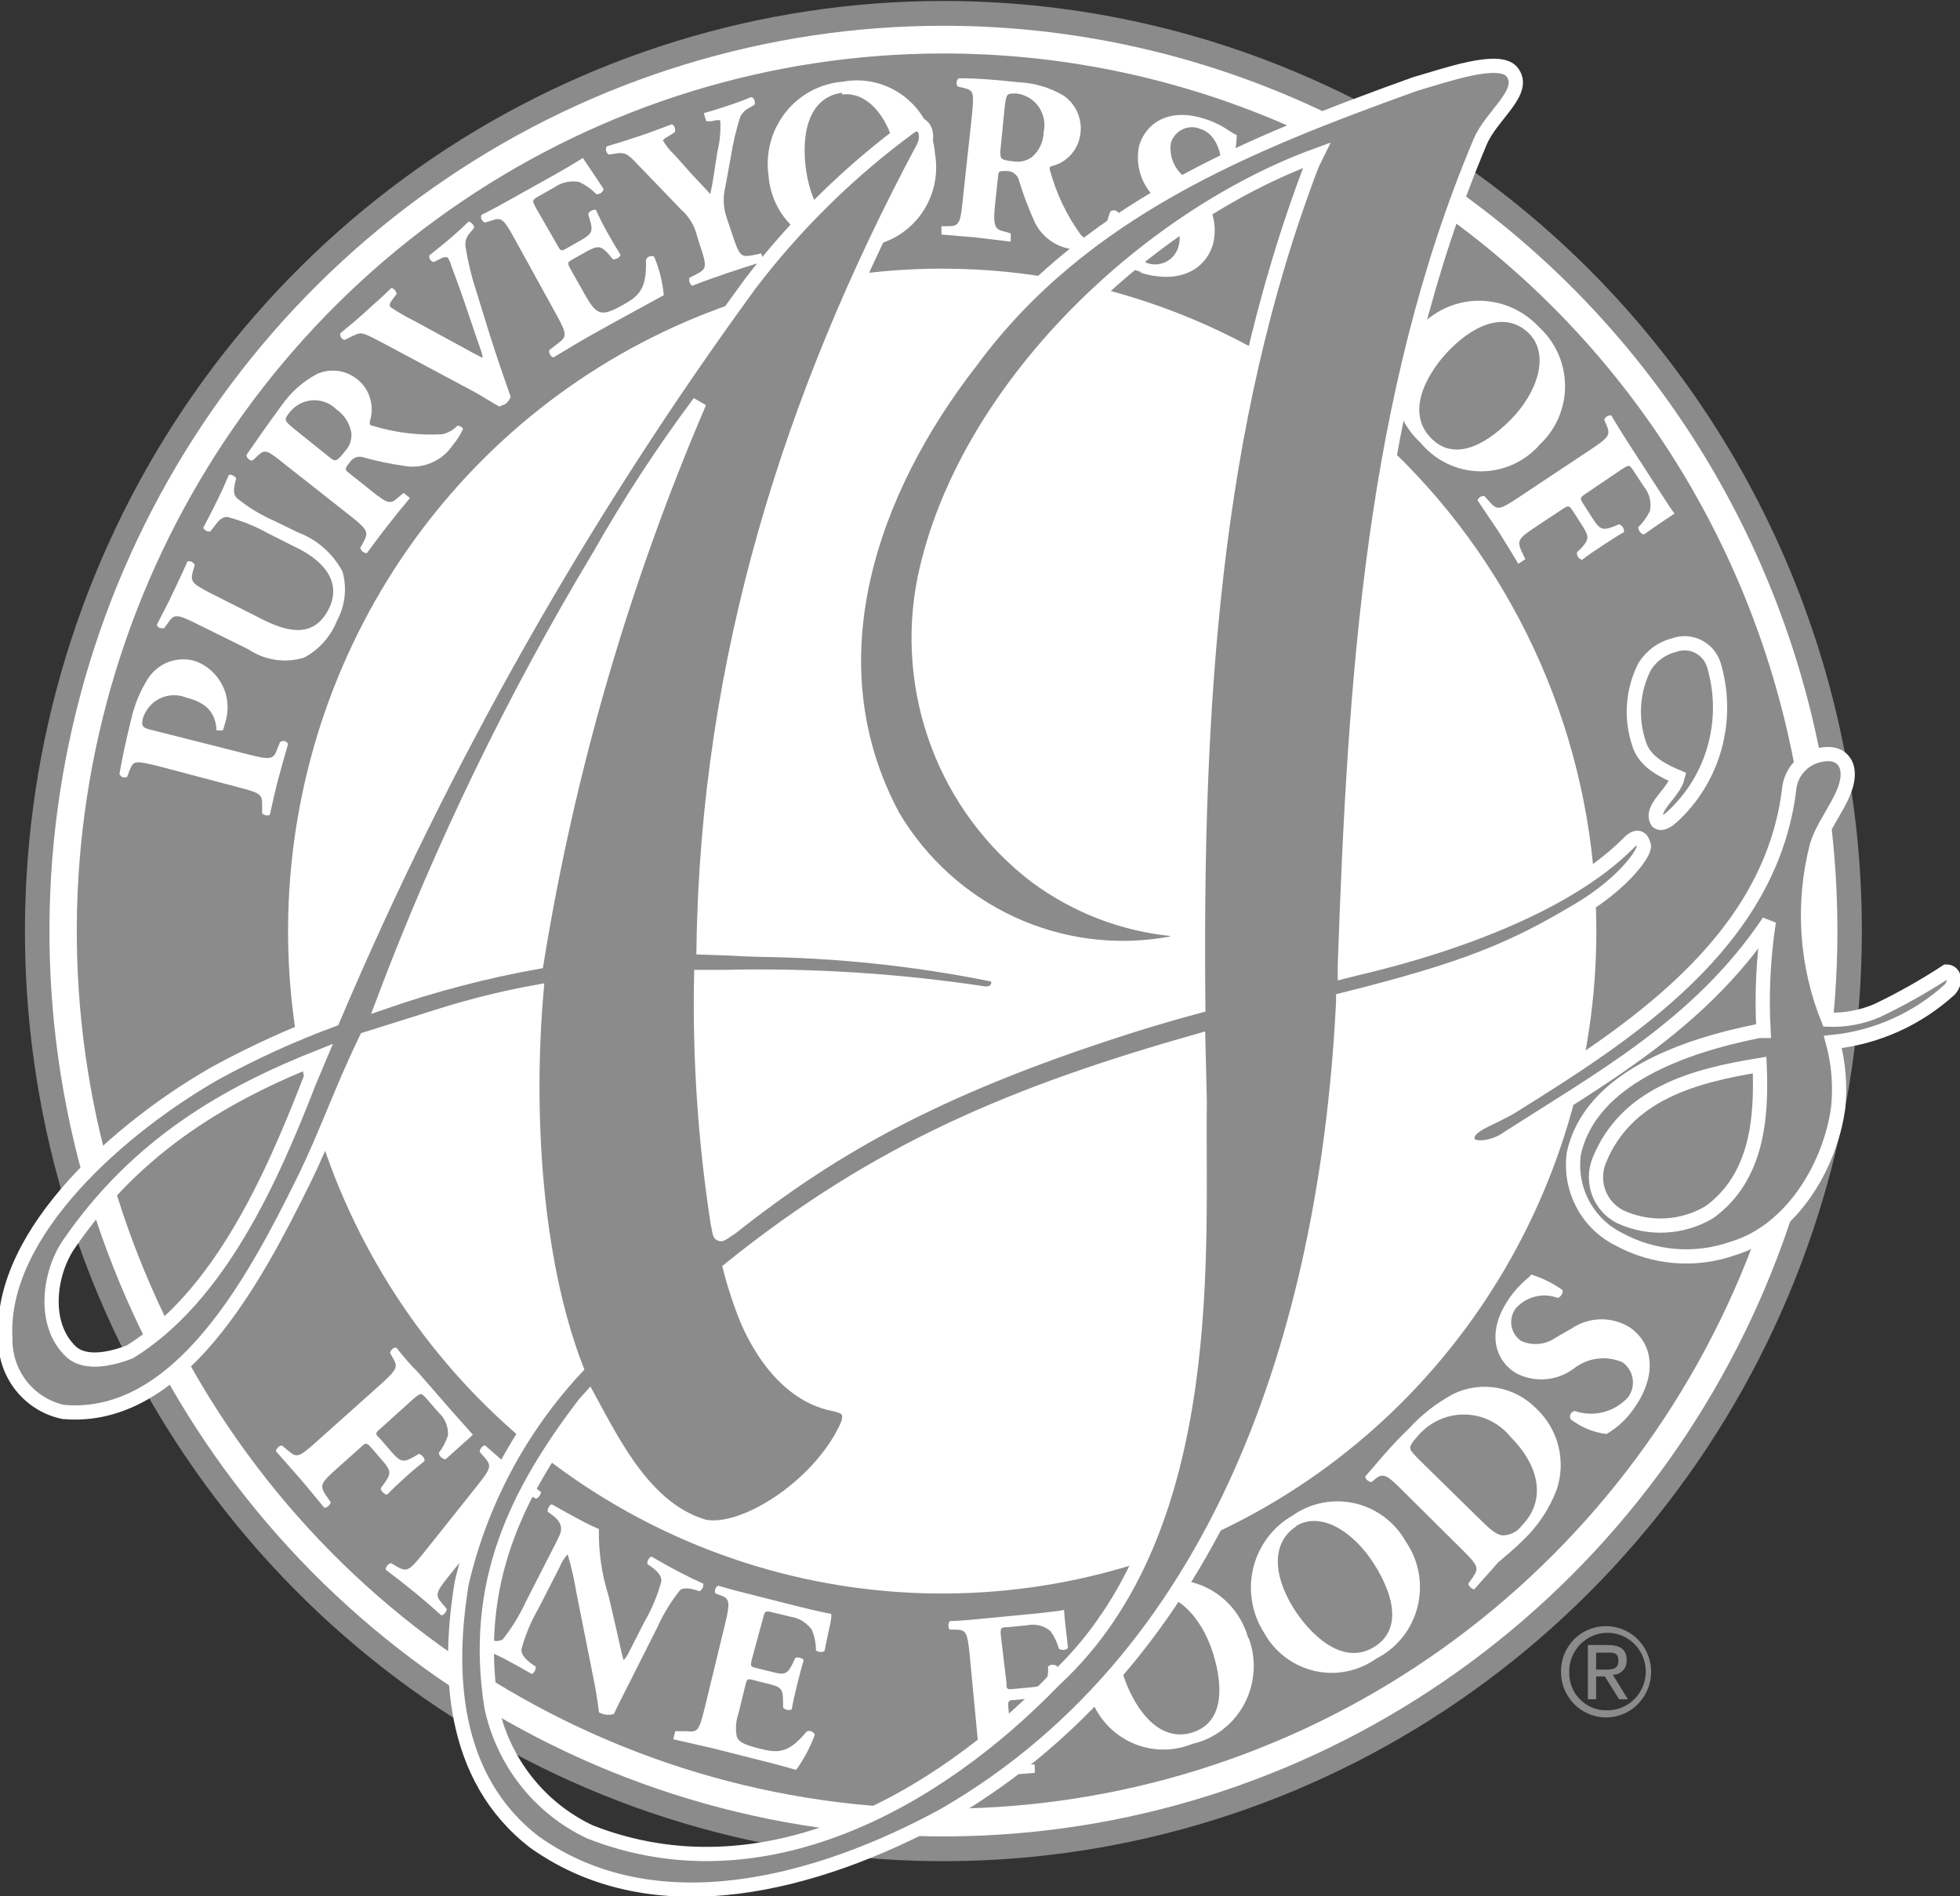
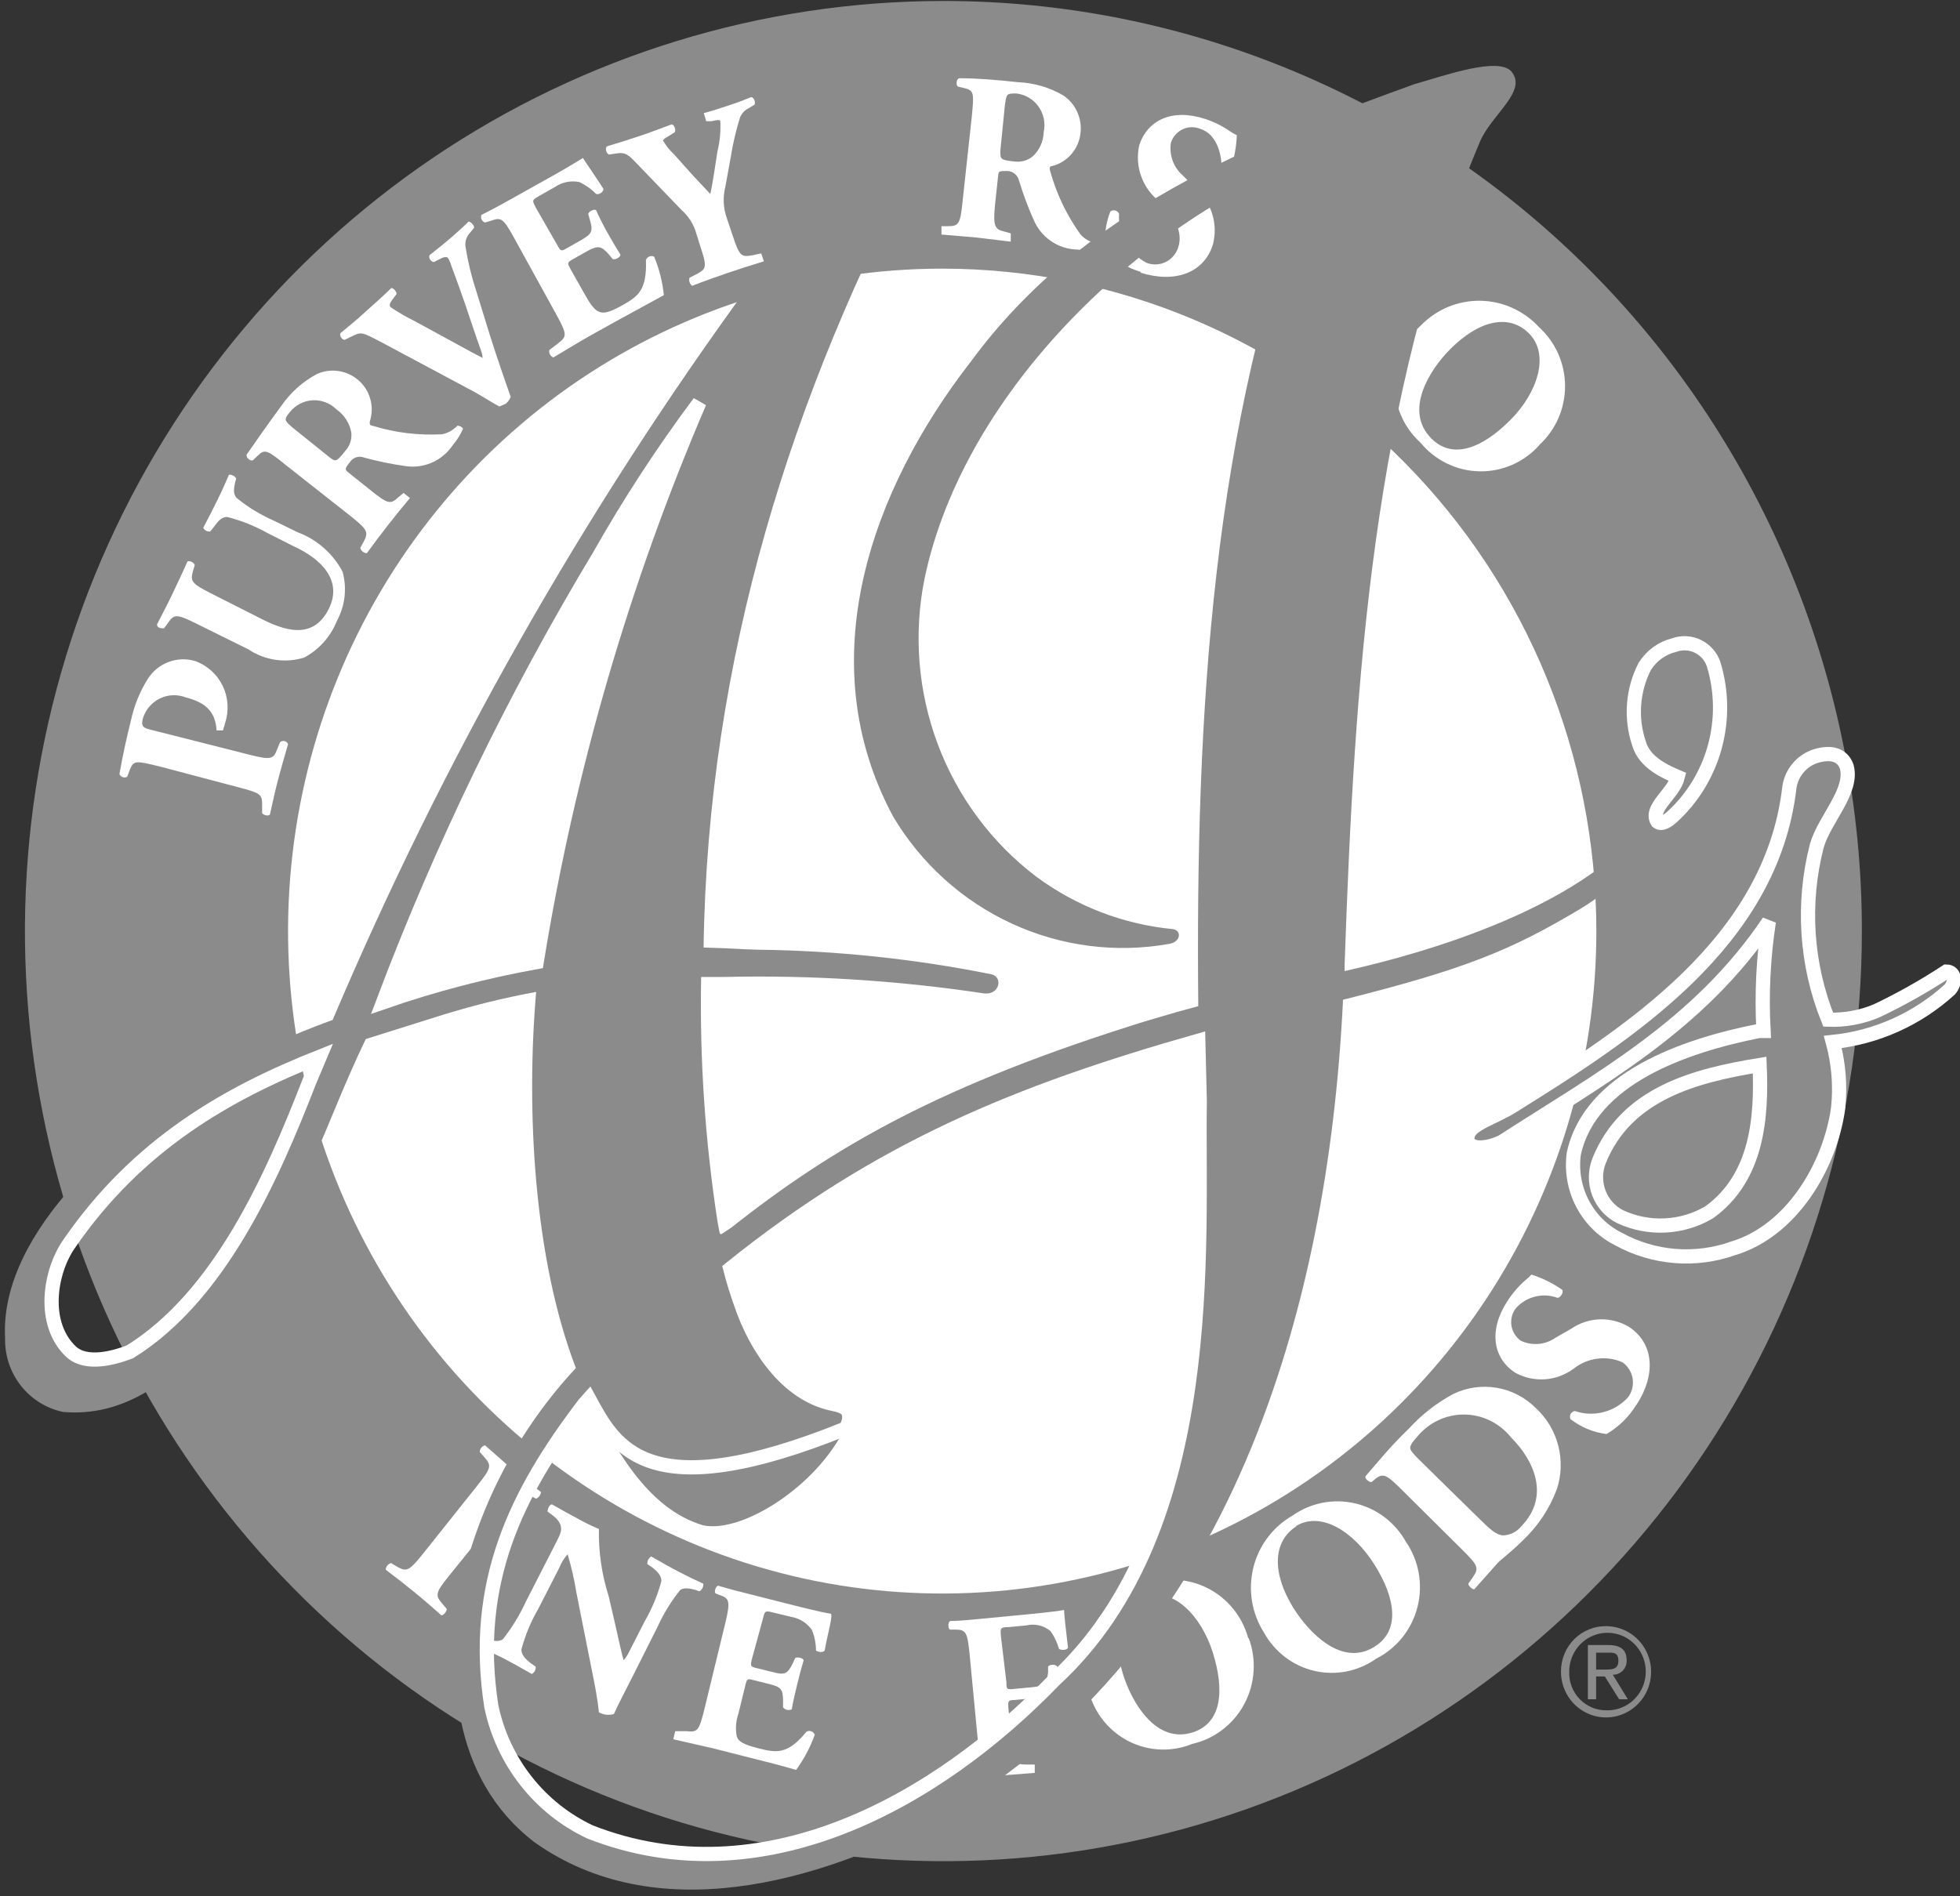
<svg xmlns="http://www.w3.org/2000/svg" width="62" height="60" viewBox="0 0 62 60" fill="none">
  <rect x="0" y="0" width="62" height="60" fill="#333333" stroke="none" />
  <g clip-path="url(#clip0_105_1360)">
    <path d="M50.811 51.453C51.093 51.455 51.368 51.541 51.602 51.701C51.835 51.861 52.017 52.087 52.123 52.352C52.23 52.616 52.256 52.906 52.2 53.186C52.144 53.466 52.006 53.723 51.806 53.923C51.605 54.124 51.351 54.26 51.074 54.315C50.797 54.369 50.511 54.339 50.251 54.228C49.991 54.117 49.769 53.931 49.614 53.693C49.459 53.454 49.376 53.175 49.378 52.889C49.377 52.699 49.413 52.511 49.485 52.335C49.557 52.159 49.663 52 49.796 51.866C49.93 51.732 50.088 51.627 50.263 51.556C50.437 51.485 50.623 51.45 50.811 51.453ZM50.811 54.116C51.052 54.123 51.29 54.058 51.494 53.928C51.698 53.798 51.859 53.609 51.957 53.386C52.054 53.163 52.084 52.915 52.041 52.675C51.999 52.434 51.887 52.212 51.719 52.037C51.551 51.861 51.336 51.74 51.1 51.69C50.864 51.639 50.619 51.661 50.395 51.753C50.172 51.844 49.98 52.002 49.846 52.204C49.711 52.406 49.639 52.645 49.639 52.889C49.632 53.049 49.658 53.208 49.714 53.357C49.77 53.506 49.856 53.642 49.966 53.757C50.075 53.871 50.207 53.962 50.352 54.024C50.497 54.086 50.654 54.117 50.811 54.116ZM50.229 52.051H50.872C51.271 52.051 51.455 52.206 51.455 52.532C51.458 52.592 51.449 52.651 51.428 52.708C51.408 52.764 51.376 52.815 51.335 52.858C51.294 52.901 51.245 52.934 51.19 52.957C51.136 52.98 51.077 52.991 51.018 52.99L51.493 53.766H51.217L50.765 53.044H50.489V53.766H50.229V52.051ZM50.489 52.827H50.757C50.987 52.827 51.194 52.827 51.194 52.548C51.194 52.268 51.01 52.291 50.834 52.291H50.489V52.827Z" fill="#8B8B8B" />
    <path d="M58.896 29.46C58.896 35.281 57.192 40.971 53.999 45.81C50.807 50.65 46.27 54.422 40.961 56.65C35.652 58.877 29.81 59.46 24.174 58.324C18.539 57.189 13.362 54.386 9.299 50.27C5.235 46.154 2.468 40.91 1.347 35.202C0.226 29.493 0.802 23.576 3.001 18.198C5.2 12.821 8.923 8.225 13.701 4.991C18.479 1.757 24.096 0.031 29.843 0.031C33.658 0.03 37.437 0.79 40.962 2.269C44.487 3.748 47.691 5.915 50.389 8.648C53.087 11.381 55.227 14.626 56.686 18.197C58.146 21.768 58.897 25.595 58.896 29.46Z" fill="#8B8B8B" />
-     <path d="M58.122 29.461C58.122 35.126 56.464 40.664 53.356 45.375C50.249 50.086 45.832 53.757 40.665 55.925C35.498 58.093 29.811 58.661 24.326 57.556C18.84 56.45 13.801 53.722 9.846 49.716C5.891 45.71 3.198 40.606 2.107 35.049C1.016 29.492 1.576 23.733 3.716 18.498C5.857 13.264 9.481 8.79 14.132 5.643C18.782 2.495 24.25 0.815 29.843 0.815C37.343 0.815 44.536 3.833 49.839 9.205C55.143 14.577 58.122 21.863 58.122 29.461Z" fill="white" />
    <path d="M57.256 29.46C57.256 34.953 55.648 40.321 52.636 44.888C49.624 49.454 45.342 53.013 40.333 55.115C35.324 57.217 29.812 57.767 24.494 56.695C19.177 55.624 14.292 52.979 10.458 49.096C6.625 45.212 4.014 40.264 2.956 34.878C1.898 29.491 2.441 23.908 4.516 18.834C6.591 13.76 10.104 9.423 14.613 6.372C19.121 3.321 24.421 1.692 29.843 1.692C33.443 1.691 37.008 2.409 40.334 3.804C43.661 5.199 46.683 7.245 49.229 9.823C51.775 12.402 53.794 15.463 55.171 18.833C56.548 22.202 57.257 25.814 57.256 29.46Z" fill="#8B8B8B" />
    <path d="M50.497 29.46C50.497 33.606 49.283 37.658 47.01 41.105C44.736 44.552 41.504 47.239 37.723 48.825C33.942 50.411 29.782 50.827 25.768 50.018C21.754 49.209 18.067 47.213 15.173 44.282C12.279 41.35 10.308 37.615 9.51 33.55C8.711 29.484 9.121 25.269 10.687 21.439C12.254 17.61 14.906 14.336 18.308 12.033C21.711 9.73 25.712 8.5 29.805 8.5C35.292 8.5 40.556 10.709 44.436 14.64C48.317 18.57 50.497 23.902 50.497 29.46Z" fill="white" />
    <path d="M5.051 24.252C4.284 24.065 4.23 24.058 4.108 24.352L4.024 24.578C4.002 24.589 3.979 24.596 3.954 24.599C3.93 24.601 3.905 24.597 3.882 24.589C3.859 24.581 3.838 24.569 3.82 24.552C3.802 24.535 3.788 24.515 3.778 24.492C3.863 24.003 3.985 23.421 4.146 22.777C4.247 22.317 4.426 21.878 4.675 21.48C4.83 21.237 5.058 21.05 5.326 20.948C5.594 20.846 5.887 20.834 6.162 20.913C6.545 21.046 6.861 21.327 7.041 21.695C7.221 22.063 7.249 22.488 7.12 22.878C7.101 22.956 7.078 23.034 7.051 23.11H6.851C6.813 22.451 6.422 22.21 5.886 22.07C5.754 22.018 5.614 21.993 5.472 21.998C5.331 22.002 5.192 22.036 5.064 22.097C4.937 22.158 4.823 22.245 4.729 22.353C4.636 22.46 4.565 22.586 4.522 22.722C4.453 22.994 4.522 23.033 4.821 23.103L7.886 23.879C8.561 24.05 8.652 24.026 8.767 23.708L8.859 23.483C8.879 23.466 8.902 23.455 8.926 23.449C8.951 23.443 8.977 23.443 9.001 23.449C9.026 23.455 9.049 23.467 9.068 23.483C9.088 23.5 9.103 23.521 9.112 23.545C8.99 23.957 8.89 24.321 8.798 24.663C8.706 25.005 8.63 25.369 8.538 25.773C8.476 25.843 8.308 25.773 8.292 25.727V25.509C8.292 25.16 8.292 25.105 7.603 24.927" fill="white" />
    <path d="M6.2 19.726C5.571 19.415 5.502 19.431 5.303 19.726L5.188 19.881C5.119 19.881 4.966 19.881 4.966 19.757C5.134 19.431 5.311 19.097 5.464 18.771C5.617 18.445 5.786 18.096 5.931 17.762C5.977 17.752 6.025 17.758 6.066 17.779C6.108 17.801 6.142 17.835 6.161 17.878L6.108 18.057C6.016 18.391 6.046 18.453 6.667 18.771L8.2 19.547C8.966 19.943 9.901 20.285 10.407 19.252C10.829 18.383 10.2 17.7 9.281 17.28L8.468 16.869C8.065 16.644 7.635 16.472 7.188 16.357C7.012 16.357 6.905 16.481 6.782 16.652L6.652 16.815C6.607 16.823 6.562 16.815 6.521 16.794C6.481 16.773 6.449 16.74 6.43 16.698C6.621 16.341 6.751 16.077 6.889 15.798C7.027 15.518 7.127 15.293 7.242 15.021C7.287 15.017 7.333 15.026 7.373 15.047C7.414 15.067 7.448 15.099 7.472 15.138L7.434 15.278C7.395 15.472 7.372 15.619 7.48 15.751C7.839 16.045 8.236 16.287 8.66 16.473L9.426 16.846C10.029 17.073 10.531 17.514 10.836 18.088C10.981 18.609 10.917 19.166 10.66 19.64C10.462 20.14 10.095 20.552 9.625 20.805C9.331 20.897 9.02 20.921 8.716 20.877C8.411 20.833 8.12 20.721 7.863 20.549" fill="white" />
    <path d="M9.036 14.711C8.453 14.237 8.377 14.198 8.147 14.424L8.001 14.563C7.924 14.602 7.779 14.486 7.802 14.385C8.124 13.919 8.461 13.438 8.905 12.832C9.197 12.412 9.583 12.069 10.032 11.831C10.241 11.739 10.471 11.707 10.697 11.738C10.922 11.77 11.135 11.863 11.312 12.009C11.503 12.165 11.643 12.377 11.711 12.616C11.78 12.854 11.774 13.109 11.695 13.345C11.695 13.43 11.695 13.461 11.802 13.476C12.512 13.694 13.254 13.783 13.994 13.74C14.175 13.699 14.341 13.604 14.469 13.469C14.538 13.469 14.63 13.515 14.646 13.57C14.563 13.755 14.455 13.928 14.324 14.082C14.158 14.33 13.925 14.524 13.653 14.641C13.382 14.758 13.082 14.793 12.791 14.742C12.362 14.681 11.937 14.593 11.519 14.478C11.438 14.446 11.349 14.443 11.267 14.47C11.184 14.497 11.114 14.552 11.066 14.625C10.898 14.835 10.906 14.858 11.021 14.951L11.741 15.526C12.285 15.961 12.354 15.961 12.607 15.728L12.768 15.596L12.967 15.759C12.714 16.061 12.492 16.333 12.27 16.62C12.047 16.908 11.833 17.187 11.603 17.505C11.555 17.502 11.51 17.484 11.473 17.454C11.435 17.423 11.409 17.381 11.396 17.335L11.496 17.156C11.657 16.846 11.649 16.776 11.105 16.341L9.036 14.711ZM10.407 14.455C10.614 14.625 10.645 14.618 10.921 14.268C10.993 14.191 11.047 14.099 11.08 13.999C11.113 13.898 11.124 13.791 11.113 13.686C11.086 13.539 11.031 13.399 10.951 13.274C10.871 13.148 10.767 13.04 10.645 12.956C10.546 12.857 10.427 12.779 10.296 12.729C10.166 12.679 10.026 12.657 9.887 12.665C9.747 12.673 9.611 12.711 9.487 12.776C9.363 12.841 9.253 12.931 9.166 13.042C8.974 13.282 8.99 13.298 9.266 13.539L10.407 14.455Z" fill="white" />
    <path d="M15.489 10.581C15.787 11.528 16.01 12.133 16.155 12.56C16.12 12.645 16.065 12.72 15.994 12.778L15.795 12.863C15.604 12.762 15.251 12.537 15.029 12.413L12.124 10.86C11.404 10.48 11.434 10.496 11.097 10.659L10.906 10.752C10.806 10.752 10.737 10.612 10.768 10.542C11.059 10.294 11.258 10.146 11.534 9.89C11.81 9.634 12.04 9.448 12.377 9.114C12.454 9.114 12.538 9.222 12.546 9.3L12.408 9.486C12.323 9.595 12.308 9.665 12.354 9.719C12.6 9.884 12.856 10.032 13.12 10.162L14.714 11.031C14.975 11.179 15.144 11.256 15.266 11.326C15.266 11.187 15.167 10.969 15.09 10.736L14.845 10.014C14.684 9.517 14.377 8.671 14.278 8.415C14.254 8.321 14.215 8.232 14.163 8.151C14.163 8.151 14.086 8.097 13.925 8.19L13.726 8.291C13.642 8.291 13.542 8.159 13.588 8.074C13.864 7.856 14.086 7.678 14.301 7.491C14.515 7.305 14.668 7.165 14.822 7.01C14.883 7.01 15.006 7.126 14.998 7.204L14.875 7.359C14.814 7.42 14.769 7.495 14.743 7.577C14.718 7.66 14.713 7.748 14.73 7.833C14.805 8.302 14.918 8.764 15.067 9.215" fill="white" />
    <path d="M17.634 7.763C17.734 7.949 17.749 7.957 17.926 7.856L18.378 7.6C18.715 7.406 18.769 7.32 18.661 6.963L18.608 6.777C18.608 6.699 18.784 6.606 18.853 6.645C18.953 6.87 19.075 7.111 19.213 7.359C19.351 7.608 19.497 7.848 19.627 8.058C19.627 8.136 19.466 8.229 19.382 8.198L19.259 8.05C19.014 7.771 18.914 7.763 18.569 7.949L18.117 8.205C17.941 8.306 17.941 8.314 18.048 8.516L18.485 9.292C18.654 9.595 18.792 9.797 18.937 9.859C19.083 9.921 19.236 9.913 19.704 9.649C20.171 9.385 20.47 9.184 20.432 8.229C20.441 8.204 20.455 8.181 20.473 8.161C20.492 8.142 20.514 8.127 20.538 8.116C20.563 8.106 20.589 8.101 20.616 8.102C20.642 8.102 20.668 8.109 20.692 8.12C20.854 8.508 20.958 8.919 20.999 9.339L19.466 10.177L18.615 10.651C18.301 10.829 17.987 11.023 17.504 11.311C17.46 11.292 17.423 11.259 17.399 11.217C17.376 11.175 17.367 11.126 17.374 11.078L17.657 10.86C17.933 10.651 17.941 10.581 17.611 9.975L16.247 7.499C15.91 6.893 15.849 6.87 15.527 6.987L15.343 7.041C15.319 7.033 15.298 7.021 15.279 7.004C15.261 6.988 15.246 6.968 15.235 6.945C15.224 6.923 15.218 6.898 15.217 6.873C15.216 6.849 15.22 6.824 15.228 6.8C15.542 6.645 15.872 6.466 16.186 6.288L17.573 5.512C17.987 5.279 18.339 5.061 18.439 4.999C18.5 5.1 18.815 5.55 19.09 5.977C19.09 6.071 18.96 6.164 18.861 6.14C18.706 5.982 18.524 5.853 18.324 5.76C18.193 5.733 18.057 5.733 17.925 5.76C17.794 5.786 17.669 5.839 17.558 5.915L17.037 6.21C16.822 6.335 16.83 6.342 16.96 6.591" fill="white" />
    <path d="M23.168 7.429C23.39 8.105 23.444 8.136 23.781 8.081L24.08 8.019L24.164 8.268C23.697 8.415 23.344 8.524 23.007 8.64C22.67 8.757 22.309 8.881 21.895 9.044C21.857 9.015 21.828 8.975 21.813 8.929C21.798 8.884 21.797 8.834 21.811 8.788L22.041 8.671C22.348 8.508 22.371 8.446 22.148 7.779L22.034 7.414C21.953 7.112 21.785 6.841 21.551 6.637L20.117 5.147C19.88 4.899 19.78 4.813 19.52 4.852L19.259 4.891C19.175 4.852 19.129 4.681 19.206 4.627C19.527 4.534 19.796 4.448 20.217 4.309C20.639 4.169 20.983 4.029 21.244 3.936C21.321 3.936 21.39 4.099 21.344 4.184L21.122 4.324C21.063 4.352 21.011 4.392 20.968 4.441C21.064 4.605 21.182 4.754 21.321 4.883L21.911 5.543C22.095 5.745 22.332 5.985 22.47 6.141C22.562 5.714 22.624 5.225 22.693 4.798C22.771 4.483 22.802 4.159 22.785 3.835C22.785 3.788 22.693 3.788 22.509 3.835H22.34L22.263 3.579C22.555 3.501 22.808 3.416 23.068 3.33C23.329 3.245 23.551 3.16 23.758 3.074C23.85 3.074 23.911 3.245 23.865 3.315L23.697 3.416C23.572 3.476 23.472 3.577 23.413 3.703C23.286 4.107 23.188 4.519 23.122 4.937L22.945 5.908C22.86 6.244 22.879 6.599 22.999 6.925" fill="white" />
-     <path d="M29.575 4.852C29.638 5.208 29.624 5.574 29.535 5.925C29.445 6.275 29.282 6.602 29.056 6.883C28.831 7.164 28.548 7.392 28.228 7.552C27.907 7.712 27.556 7.8 27.199 7.81C26.86 7.873 26.512 7.863 26.178 7.781C25.843 7.699 25.529 7.546 25.257 7.333C24.984 7.12 24.759 6.851 24.596 6.544C24.433 6.237 24.335 5.898 24.31 5.551C24.26 5.198 24.283 4.839 24.376 4.496C24.469 4.153 24.63 3.832 24.849 3.555C25.069 3.277 25.343 3.047 25.653 2.881C25.964 2.714 26.304 2.613 26.655 2.585C26.996 2.521 27.346 2.53 27.684 2.612C28.021 2.694 28.337 2.846 28.613 3.06C28.888 3.274 29.116 3.544 29.282 3.853C29.447 4.161 29.547 4.502 29.575 4.852ZM26.639 2.935C25.72 3.051 25.337 3.975 25.482 5.263C25.589 6.187 26.088 7.592 27.298 7.476C28.279 7.359 28.54 6.35 28.394 5.147C28.249 3.944 27.559 2.88 26.639 2.989" fill="white" />
    <path d="M30.739 3.703C30.816 2.927 30.808 2.864 30.502 2.787L30.302 2.74C30.233 2.694 30.249 2.5 30.341 2.476C30.908 2.476 31.49 2.523 32.203 2.601C32.707 2.621 33.199 2.765 33.636 3.02C33.826 3.148 33.977 3.327 34.073 3.536C34.169 3.746 34.206 3.978 34.18 4.207C34.154 4.455 34.053 4.689 33.892 4.876C33.73 5.064 33.515 5.196 33.276 5.255C33.199 5.255 33.192 5.333 33.222 5.419C33.421 6.142 33.749 6.824 34.188 7.429C34.316 7.565 34.482 7.657 34.663 7.693V7.895C34.465 7.927 34.263 7.927 34.065 7.895C33.771 7.887 33.485 7.794 33.242 7.626C32.999 7.458 32.808 7.222 32.694 6.948C32.515 6.547 32.361 6.134 32.234 5.713C32.214 5.629 32.167 5.554 32.1 5.499C32.034 5.444 31.951 5.413 31.866 5.411C31.605 5.411 31.59 5.411 31.575 5.55L31.475 6.482C31.406 7.173 31.475 7.258 31.774 7.328L31.973 7.383V7.646L30.877 7.514L29.781 7.421V7.157H29.988C30.325 7.157 30.379 7.088 30.448 6.381L30.739 3.703ZM31.643 4.774C31.643 5.038 31.643 5.061 32.073 5.108C32.176 5.124 32.282 5.119 32.384 5.092C32.485 5.066 32.58 5.018 32.663 4.953C32.77 4.854 32.857 4.735 32.918 4.601C32.978 4.468 33.011 4.323 33.015 4.176C33.045 4.038 33.046 3.895 33.018 3.756C32.989 3.617 32.932 3.486 32.851 3.371C32.769 3.256 32.664 3.16 32.544 3.089C32.423 3.018 32.288 2.973 32.149 2.958C31.843 2.958 31.843 2.958 31.789 3.315L31.643 4.774Z" fill="white" />
    <path d="M36.104 8.609C35.679 8.485 35.292 8.256 34.977 7.941C34.917 7.519 34.967 7.088 35.123 6.692C35.145 6.675 35.17 6.664 35.197 6.658C35.223 6.653 35.251 6.654 35.277 6.66C35.304 6.667 35.328 6.68 35.349 6.697C35.37 6.715 35.387 6.737 35.399 6.761C35.379 7.077 35.45 7.393 35.604 7.668C35.758 7.944 35.987 8.168 36.265 8.314C36.362 8.352 36.465 8.37 36.569 8.366C36.673 8.362 36.775 8.337 36.869 8.292C36.963 8.247 37.047 8.183 37.115 8.104C37.184 8.025 37.236 7.933 37.269 7.833C37.461 7.251 37.024 6.723 36.663 6.366C36.405 6.162 36.209 5.888 36.098 5.577C35.986 5.265 35.965 4.927 36.035 4.603C36.296 3.788 37.093 3.423 38.127 3.765C38.399 3.854 38.657 3.982 38.894 4.145C38.967 4.195 39.044 4.239 39.123 4.277C39.111 4.645 39.044 5.009 38.924 5.356C38.863 5.434 38.679 5.356 38.641 5.286C38.641 4.883 38.495 4.254 37.982 4.083C37.892 4.044 37.795 4.024 37.698 4.025C37.6 4.026 37.504 4.047 37.415 4.088C37.326 4.129 37.247 4.189 37.182 4.263C37.117 4.337 37.068 4.424 37.039 4.518C37.009 4.71 37.029 4.907 37.096 5.089C37.163 5.271 37.276 5.433 37.422 5.558L37.821 5.962C38.069 6.177 38.252 6.459 38.348 6.775C38.445 7.091 38.45 7.428 38.365 7.747C38.081 8.632 37.177 8.974 36.066 8.625" fill="white" />
    <path d="M48.696 14.082C48.456 14.35 48.163 14.563 47.835 14.707C47.508 14.85 47.153 14.921 46.797 14.913C46.44 14.906 46.089 14.821 45.767 14.664C45.446 14.507 45.161 14.283 44.933 14.005C44.676 13.772 44.47 13.488 44.329 13.169C44.188 12.851 44.116 12.506 44.116 12.157C44.116 11.808 44.188 11.463 44.329 11.145C44.47 10.826 44.676 10.542 44.933 10.309C45.178 10.055 45.471 9.853 45.796 9.716C46.12 9.58 46.469 9.512 46.82 9.516C47.171 9.521 47.518 9.597 47.839 9.742C48.16 9.886 48.449 10.095 48.688 10.356C48.946 10.591 49.152 10.878 49.293 11.199C49.434 11.52 49.507 11.868 49.507 12.219C49.507 12.57 49.434 12.918 49.293 13.239C49.152 13.56 48.946 13.847 48.688 14.082H48.696ZM48.374 10.558C47.722 9.898 46.764 10.154 45.875 11.047C45.224 11.699 44.404 12.988 45.27 13.865C45.96 14.571 46.91 14.16 47.776 13.29C48.642 12.421 49.025 11.225 48.374 10.558Z" fill="white" />
-     <path d="M50.152 15.627C49.983 15.743 49.968 15.759 50.075 15.93L50.389 16.419C50.611 16.76 50.696 16.791 51.048 16.659L51.217 16.589C51.267 16.607 51.309 16.641 51.337 16.686C51.365 16.731 51.377 16.785 51.37 16.838C51.156 16.954 50.926 17.11 50.688 17.265C50.45 17.42 50.221 17.575 50.044 17.715C49.994 17.701 49.95 17.669 49.92 17.625C49.891 17.581 49.878 17.527 49.883 17.474L50.014 17.35C50.267 17.078 50.274 16.977 50.06 16.644L49.745 16.155C49.63 15.984 49.608 15.992 49.439 16.1L48.596 16.659C48.006 17.047 47.99 17.117 48.128 17.436L48.251 17.692L48.029 17.839C47.791 17.436 47.592 17.125 47.4 16.814L46.741 15.836C46.754 15.79 46.783 15.751 46.822 15.725C46.862 15.699 46.909 15.689 46.956 15.697L47.124 15.883C47.354 16.139 47.423 16.147 48.006 15.759L50.343 14.206C50.926 13.818 50.941 13.748 50.811 13.43L50.749 13.29C50.749 13.205 50.91 13.104 50.979 13.158C51.14 13.438 51.34 13.756 51.539 14.066L52.405 15.402C52.665 15.805 52.903 16.178 52.972 16.248C52.865 16.318 52.42 16.613 52.006 16.908C51.914 16.908 51.822 16.791 51.822 16.683C51.974 16.535 52.099 16.362 52.19 16.17C52.219 16.035 52.217 15.894 52.183 15.76C52.15 15.625 52.087 15.5 51.999 15.394L51.677 14.905C51.539 14.688 51.531 14.703 51.286 14.858" fill="white" />
-     <path d="M12.024 45.212C11.871 45.344 11.856 45.367 12.024 45.522L12.4 45.957C12.668 46.26 12.76 46.283 13.09 46.097L13.243 46.004C13.335 46.004 13.45 46.151 13.427 46.229C13.243 46.376 13.028 46.555 12.814 46.749C12.599 46.943 12.4 47.129 12.247 47.292C12.162 47.292 12.032 47.168 12.047 47.083L12.162 46.927C12.377 46.624 12.369 46.531 12.109 46.229L11.726 45.786C11.588 45.639 11.565 45.646 11.419 45.786L10.653 46.469C10.132 46.935 10.116 47.005 10.3 47.3L10.461 47.533C10.448 47.579 10.423 47.62 10.387 47.652C10.352 47.683 10.308 47.704 10.262 47.711C9.963 47.346 9.725 47.059 9.495 46.788L8.729 45.918C8.729 45.84 8.852 45.724 8.921 45.739L9.12 45.903C9.38 46.128 9.449 46.12 9.971 45.654L12.063 43.783C12.584 43.31 12.591 43.24 12.415 42.945L12.339 42.813C12.339 42.735 12.469 42.603 12.546 42.65C12.745 42.906 12.99 43.193 13.228 43.426L14.27 44.622C14.592 44.986 14.875 45.305 14.96 45.398C14.86 45.483 14.461 45.848 14.094 46.174C14.009 46.174 13.894 46.081 13.879 45.972C14.007 45.807 14.105 45.62 14.17 45.421C14.179 45.285 14.157 45.148 14.105 45.021C14.053 44.895 13.973 44.782 13.871 44.691L13.488 44.249C13.32 44.063 13.312 44.071 13.09 44.249" fill="white" />
    <path d="M14.209 49.854C13.764 50.405 13.764 50.475 13.994 50.746L14.132 50.91C14.132 50.979 14.04 51.111 13.963 51.111C13.657 50.84 13.381 50.599 13.105 50.374C12.829 50.149 12.53 49.916 12.201 49.667C12.203 49.619 12.22 49.572 12.251 49.534C12.281 49.496 12.323 49.47 12.369 49.458L12.553 49.567C12.86 49.737 12.929 49.722 13.373 49.171L15.105 46.997C15.55 46.438 15.55 46.368 15.32 46.104L15.174 45.941C15.176 45.892 15.194 45.846 15.224 45.808C15.254 45.77 15.296 45.743 15.343 45.732C15.649 46.003 15.933 46.244 16.216 46.508C16.5 46.772 16.784 46.966 17.113 47.207C17.113 47.284 17.021 47.424 16.945 47.416L16.761 47.315C16.454 47.145 16.385 47.152 15.941 47.711" fill="white" />
    <path d="M19.964 53.138C19.742 53.58 19.52 53.999 19.42 54.232C19.341 54.256 19.259 54.264 19.177 54.255C19.095 54.245 19.016 54.219 18.945 54.178C18.945 54.178 18.899 53.72 18.784 53.161L18.24 50.428C18.172 50.006 18.078 49.589 17.956 49.179C17.845 49.301 17.757 49.443 17.696 49.598L17.029 50.902C16.794 51.305 16.614 51.739 16.493 52.191C16.493 52.361 16.615 52.486 16.768 52.61L16.945 52.734C16.949 52.781 16.94 52.828 16.918 52.869C16.896 52.91 16.863 52.944 16.822 52.967C16.47 52.765 16.209 52.618 15.941 52.478L15.174 52.105C15.171 52.059 15.181 52.012 15.203 51.971C15.224 51.93 15.257 51.895 15.297 51.872H15.42C15.619 51.927 15.772 51.95 15.902 51.872C16.192 51.508 16.436 51.109 16.631 50.685L17.504 48.977C17.696 48.604 17.75 48.495 17.75 48.379C17.75 48.263 17.703 48.115 17.489 47.952L17.32 47.828C17.32 47.742 17.389 47.587 17.466 47.603C17.773 47.781 18.102 47.96 18.378 48.107C18.654 48.255 18.799 48.317 18.945 48.379C18.931 49.098 19.034 49.814 19.252 50.498L19.474 51.453C19.589 51.965 19.658 52.299 19.727 52.532C19.802 52.446 19.864 52.349 19.911 52.245L20.386 51.313C20.621 50.91 20.801 50.477 20.922 50.025C20.922 49.854 20.807 49.737 20.646 49.605L20.478 49.489C20.474 49.441 20.483 49.394 20.505 49.351C20.527 49.308 20.56 49.273 20.6 49.248C20.953 49.45 21.213 49.598 21.482 49.737C21.75 49.877 21.972 49.986 22.248 50.11C22.252 50.158 22.242 50.206 22.221 50.248C22.199 50.291 22.166 50.326 22.125 50.351L21.995 50.304C21.804 50.258 21.658 50.227 21.52 50.304C21.228 50.667 20.983 51.066 20.792 51.492" fill="white" />
    <path d="M23.781 52.509C23.735 52.718 23.735 52.734 23.934 52.781L24.44 52.905C24.816 53.006 24.907 52.974 25.076 52.633L25.153 52.462C25.222 52.416 25.406 52.462 25.421 52.532C25.352 52.765 25.283 53.029 25.214 53.308C25.145 53.588 25.084 53.859 25.045 54.085C24.999 54.107 24.947 54.113 24.897 54.102C24.847 54.09 24.802 54.063 24.77 54.023V53.828C24.77 53.456 24.716 53.378 24.333 53.285L23.835 53.161C23.635 53.107 23.628 53.114 23.574 53.339L23.359 54.217C23.277 54.451 23.259 54.703 23.306 54.946C23.367 55.102 23.49 55.195 24.026 55.327C24.563 55.459 24.915 55.521 25.513 54.791C25.536 54.778 25.562 54.771 25.588 54.769C25.615 54.767 25.641 54.771 25.666 54.781C25.691 54.791 25.713 54.805 25.732 54.825C25.75 54.844 25.765 54.867 25.773 54.892C25.629 55.288 25.43 55.662 25.183 56.002C24.8 55.886 24.103 55.707 23.505 55.56L22.555 55.319L21.298 55.032L21.359 54.776H21.719C22.057 54.814 22.11 54.776 22.279 54.092L22.946 51.344C23.107 50.669 23.076 50.568 22.762 50.467L22.639 50.42C22.578 50.366 22.639 50.195 22.716 50.172C23.053 50.273 23.405 50.366 23.758 50.452L25.291 50.84C25.758 50.956 26.172 51.049 26.272 51.057C26.371 51.065 26.172 51.717 26.088 52.222C26.042 52.299 25.873 52.276 25.812 52.222C25.811 51.998 25.766 51.776 25.681 51.569C25.524 51.349 25.287 51.201 25.022 51.158L24.44 51.018C24.195 50.956 24.195 50.972 24.126 51.243" fill="white" />
    <path d="M31.836 53.231C31.836 53.44 31.836 53.464 32.066 53.44L32.64 53.386C33.039 53.347 33.108 53.285 33.154 52.913V52.726C33.195 52.692 33.246 52.673 33.299 52.673C33.352 52.673 33.404 52.692 33.445 52.726C33.445 52.967 33.445 53.254 33.499 53.502C33.552 53.751 33.56 54.061 33.591 54.279C33.55 54.311 33.5 54.328 33.449 54.328C33.397 54.328 33.347 54.311 33.307 54.279L33.253 54.1C33.139 53.751 33.062 53.697 32.663 53.735L32.089 53.79C31.889 53.79 31.882 53.828 31.897 54.038L31.997 55.055C32.066 55.761 32.111 55.831 32.456 55.831H32.732V56.095L31.544 56.188C31.2 56.188 30.832 56.266 30.387 56.328V56.056L30.632 55.994C30.962 55.909 31 55.855 30.939 55.148L30.671 52.338C30.602 51.639 30.556 51.562 30.211 51.562H30.058C29.989 51.562 29.973 51.329 30.058 51.29C30.38 51.29 30.755 51.243 31.115 51.212L32.648 51.065C33.131 51.018 33.552 50.964 33.66 50.941C33.66 51.073 33.721 51.616 33.782 52.121C33.782 52.206 33.598 52.229 33.499 52.175C33.443 51.972 33.352 51.78 33.23 51.608C33.125 51.521 33.001 51.459 32.868 51.428C32.735 51.398 32.597 51.398 32.464 51.43L31.882 51.484C31.636 51.484 31.636 51.523 31.667 51.818" fill="white" />
    <path d="M39.499 51.826C39.625 52.164 39.678 52.525 39.654 52.886C39.63 53.246 39.531 53.597 39.361 53.915C39.192 54.233 38.957 54.51 38.673 54.728C38.389 54.947 38.062 55.1 37.713 55.179C37.393 55.31 37.048 55.37 36.703 55.356C36.358 55.342 36.02 55.254 35.71 55.098C35.401 54.941 35.128 54.72 34.909 54.45C34.691 54.179 34.531 53.864 34.441 53.526C34.328 53.189 34.284 52.832 34.311 52.477C34.339 52.122 34.437 51.776 34.6 51.461C34.764 51.146 34.989 50.868 35.262 50.644C35.535 50.419 35.85 50.254 36.188 50.157C36.512 50.029 36.859 49.971 37.206 49.988C37.554 50.004 37.894 50.095 38.204 50.253C38.515 50.411 38.789 50.633 39.01 50.906C39.23 51.178 39.392 51.494 39.484 51.833L39.499 51.826ZM36.242 50.514C35.361 50.793 35.154 51.779 35.529 52.99C35.805 53.867 36.564 55.187 37.729 54.814C38.664 54.512 38.733 53.464 38.365 52.291C37.997 51.119 37.123 50.227 36.242 50.514Z" fill="white" />
    <path d="M44.473 48.782C44.677 49.08 44.815 49.418 44.878 49.774C44.941 50.13 44.928 50.496 44.839 50.846C44.75 51.197 44.588 51.524 44.364 51.805C44.139 52.087 43.858 52.316 43.538 52.478C43.257 52.678 42.937 52.817 42.6 52.884C42.262 52.952 41.915 52.946 41.579 52.869C41.244 52.791 40.928 52.643 40.653 52.434C40.378 52.225 40.15 51.959 39.982 51.655C39.791 51.355 39.663 51.02 39.605 50.668C39.547 50.317 39.56 49.957 39.644 49.611C39.728 49.265 39.881 48.94 40.093 48.656C40.306 48.372 40.573 48.135 40.879 47.959C41.163 47.758 41.486 47.619 41.826 47.551C42.167 47.483 42.517 47.489 42.856 47.566C43.194 47.643 43.513 47.792 43.791 48.001C44.07 48.211 44.302 48.477 44.473 48.782ZM41.009 48.293C40.243 48.782 40.243 49.792 40.91 50.871C41.392 51.647 42.442 52.757 43.477 52.105C44.312 51.585 44.136 50.552 43.477 49.504C42.818 48.456 41.776 47.797 40.986 48.293" fill="white" />
    <path d="M44.381 47.176C43.875 46.671 43.76 46.586 43.492 46.803L43.385 46.896C43.3 46.896 43.147 46.772 43.201 46.702C43.622 46.221 43.967 45.778 44.565 45.204C44.968 44.761 45.442 44.391 45.967 44.109C46.396 43.9 46.879 43.831 47.349 43.912C47.818 43.992 48.251 44.219 48.588 44.559C48.931 44.876 49.175 45.287 49.292 45.741C49.409 46.196 49.394 46.675 49.247 47.121C49.015 47.739 48.645 48.294 48.167 48.744C47.922 48.992 47.623 49.233 47.4 49.427L46.634 50.288C46.565 50.288 46.435 50.172 46.45 50.102L46.588 49.908C46.78 49.621 46.772 49.551 46.281 49.062L44.381 47.176ZM46.833 48.092C47.132 48.387 47.331 48.565 47.538 48.581C47.652 48.579 47.764 48.552 47.866 48.501C47.968 48.45 48.058 48.376 48.128 48.286C49.04 47.346 48.527 46.205 47.799 45.483C47.619 45.257 47.392 45.074 47.133 44.948C46.874 44.822 46.591 44.757 46.304 44.757C46.017 44.757 45.734 44.822 45.476 44.948C45.217 45.074 44.989 45.257 44.81 45.483C44.672 45.631 44.595 45.755 44.611 45.833C44.626 45.91 44.718 46.011 44.887 46.182L46.833 48.092Z" fill="white" />
    <path d="M51.761 44.451C51.526 44.832 51.203 45.15 50.819 45.374C50.403 45.323 50.009 45.159 49.677 44.901C49.666 44.875 49.661 44.847 49.662 44.819C49.664 44.791 49.671 44.764 49.684 44.739C49.698 44.715 49.716 44.693 49.739 44.677C49.761 44.661 49.787 44.65 49.815 44.645C50.107 44.746 50.422 44.758 50.721 44.681C51.021 44.604 51.291 44.44 51.501 44.21C51.563 44.126 51.608 44.03 51.633 43.928C51.657 43.825 51.661 43.719 51.644 43.615C51.627 43.511 51.589 43.412 51.532 43.324C51.476 43.235 51.403 43.159 51.317 43.1C51.066 42.993 50.793 42.955 50.523 42.991C50.254 43.026 49.999 43.134 49.784 43.302C49.519 43.5 49.204 43.618 48.876 43.641C48.547 43.665 48.219 43.593 47.929 43.434C47.217 42.968 47.086 42.083 47.684 41.167C47.842 40.921 48.033 40.699 48.251 40.507C48.32 40.454 48.384 40.394 48.443 40.329C48.789 40.439 49.117 40.601 49.416 40.81C49.47 40.888 49.37 41.051 49.27 41.066C49.044 40.981 48.797 40.966 48.562 41.025C48.327 41.083 48.115 41.211 47.952 41.392C47.893 41.469 47.849 41.558 47.825 41.653C47.801 41.748 47.796 41.847 47.811 41.944C47.826 42.041 47.861 42.133 47.913 42.216C47.965 42.299 48.033 42.37 48.113 42.425C48.289 42.506 48.482 42.54 48.675 42.522C48.867 42.505 49.051 42.436 49.209 42.324L49.7 42.044C49.969 41.858 50.285 41.755 50.611 41.745C50.937 41.735 51.259 41.82 51.539 41.99C52.305 42.502 52.397 43.473 51.776 44.435" fill="white" />
    <path d="M52.964 20.409C52.578 20.503 52.243 20.745 52.029 21.084C51.837 21.457 51.722 21.865 51.691 22.284C51.659 22.703 51.712 23.124 51.845 23.522C52.022 24.143 52.711 24.43 53.072 24.585C52.941 25.121 52.167 25.563 52.428 25.998C52.573 26.114 52.78 25.944 52.88 25.858C53.535 25.264 54.008 24.492 54.243 23.633C54.478 22.774 54.465 21.866 54.206 21.014C54.164 20.892 54.098 20.779 54.013 20.682C53.928 20.586 53.824 20.507 53.709 20.451C53.594 20.394 53.469 20.362 53.341 20.355C53.213 20.347 53.085 20.366 52.964 20.409Z" fill="#8B8B8B" />
    <path d="M52.964 20.409C52.578 20.503 52.243 20.745 52.029 21.084C51.837 21.457 51.722 21.865 51.691 22.284C51.659 22.703 51.712 23.124 51.845 23.522C52.022 24.143 52.711 24.43 53.072 24.585C52.941 25.121 52.167 25.563 52.428 25.998C52.573 26.114 52.78 25.944 52.88 25.858C53.535 25.264 54.008 24.492 54.243 23.633C54.478 22.774 54.465 21.866 54.206 21.014C54.164 20.892 54.098 20.779 54.013 20.682C53.928 20.586 53.824 20.507 53.709 20.451C53.594 20.394 53.469 20.362 53.341 20.355C53.213 20.347 53.085 20.366 52.964 20.409V20.409Z" stroke="white" stroke-width="0.45" />
    <path d="M29.199 4.665C25.022 12.491 22.386 20.859 22.256 29.98C23.528 30.019 23.168 30.027 23.995 30.05C26.469 30.08 28.934 30.34 31.36 30.827C31.744 30.92 31.613 31.494 31.123 31.432C28.401 31.022 25.65 30.848 22.899 30.912C22.555 30.912 22.677 30.912 22.179 30.912C22.129 33.51 22.304 36.108 22.7 38.675C22.808 39.18 22.7 39.11 23.129 38.846C26.417 36.245 29.805 34.312 36.219 32.317L37.223 32.022L37.905 31.836C37.813 22.52 38.342 13.469 41.507 5.193L41.645 4.914C36.28 6.87 30.502 12.289 29.245 18.313C28.893 20.061 29.038 21.875 29.663 23.544C30.288 25.212 31.369 26.666 32.778 27.737C34.045 28.674 35.538 29.248 37.1 29.398C37.392 29.445 37.346 29.802 36.993 29.864C35.306 30.166 33.569 29.943 32.01 29.225C30.45 28.507 29.142 27.328 28.256 25.843C25.605 20.921 27.559 15.495 30.709 11.443C34.234 6.645 39.522 4.549 44.741 2.663C45.722 2.383 47.385 1.793 47.807 2.259C48.336 2.888 47.171 3.625 46.81 4.495C43.415 12.545 42.848 21.496 42.534 30.516V30.726C42.871 30.633 48.811 29.453 51.57 26.611C51.823 26.402 51.938 26.542 51.991 26.751C52.045 26.961 51.37 27.923 49.968 28.77C47.814 30.058 46.351 30.664 42.48 31.634V31.704C41.998 41.447 38.94 52.19 29.851 57.438C25.842 59.62 20.715 61.001 16.899 58.284C14.247 56.243 14.14 52.85 14.6 50.079C15.196 47.532 16.443 45.19 18.217 43.286C16.883 39.816 16.638 35.12 16.96 31.386C15.974 31.565 14.999 31.804 14.04 32.1L11.572 32.876C10.752 34.569 10.338 35.842 9.595 37.355C8.062 40.461 5.671 44.994 2 44.676C1.473 44.567 1 44.274 0.664 43.849C0.328 43.423 0.15 42.892 0.161 42.347C-0.031 38.955 3.909 35.609 6.79 33.963C7.99 33.304 9.238 32.738 10.523 32.271C14.021 24.017 18.452 16.201 23.727 8.982C25.18 7.079 26.897 5.397 28.824 3.99C29.214 3.757 29.391 4.223 29.176 4.627L29.199 4.665ZM22.102 12.692C20.947 14.24 19.889 15.861 18.937 17.544C16.237 22.034 13.946 26.763 12.094 31.673C13.679 31.123 15.303 30.698 16.952 30.4C17.941 24.305 19.671 18.357 22.102 12.692ZM10.093 33.396C7.196 34.545 4.33 36.152 2.146 39.343C1.548 40.22 1.288 41.85 2.23 42.735C2.713 43.17 3.579 42.929 4.085 42.735C6.928 40.973 8.576 37.231 9.756 34.196L10.093 33.396ZM37.882 32.892C32.127 34.53 27.797 36.307 23.076 40.103C23.168 40.468 23.298 40.88 23.421 41.221C23.873 42.557 24.846 44.078 26.325 44.381C26.601 44.443 27.046 44.521 26.739 45.157C25.85 47.02 23.474 48.526 22.24 48.262C20.416 47.719 19.428 45.724 18.608 44.218L18.47 44.373C16.293 47.222 14.914 50.056 15.519 53.953C15.7 54.816 16.076 55.624 16.619 56.314C17.162 57.004 17.856 57.556 18.646 57.927C24.08 60.054 29.598 56.98 33.33 53.114C38.564 48.293 37.859 39.296 37.928 34.809L37.882 32.892Z" fill="#8B8B8B" />
-     <path d="M37.905 32.93C32.149 34.568 27.819 36.346 23.099 40.142C23.19 40.507 23.321 40.919 23.443 41.26C23.895 42.595 24.869 44.117 26.348 44.42C26.624 44.482 27.068 44.559 26.762 45.196C25.873 47.059 23.497 48.565 22.263 48.301C20.439 47.758 19.451 45.763 18.631 44.257L18.492 44.412C16.316 47.261 14.937 50.094 15.542 53.991C15.722 54.855 16.099 55.663 16.642 56.353C17.184 57.043 17.878 57.595 18.669 57.966C24.102 60.093 29.62 57.019 33.353 53.153C38.587 48.332 37.882 39.335 37.951 34.848L37.905 32.93Z" stroke="white" stroke-width="0.45" />
+     <path d="M37.905 32.93C32.149 34.568 27.819 36.346 23.099 40.142C23.19 40.507 23.321 40.919 23.443 41.26C23.895 42.595 24.869 44.117 26.348 44.42C26.624 44.482 27.068 44.559 26.762 45.196C20.439 47.758 19.451 45.763 18.631 44.257L18.492 44.412C16.316 47.261 14.937 50.094 15.542 53.991C15.722 54.855 16.099 55.663 16.642 56.353C17.184 57.043 17.878 57.595 18.669 57.966C24.102 60.093 29.62 57.019 33.353 53.153C38.587 48.332 37.882 39.335 37.951 34.848L37.905 32.93Z" stroke="white" stroke-width="0.45" />
    <path d="M10.116 33.435C7.219 34.584 4.353 36.191 2.169 39.382C1.571 40.259 1.31 41.889 2.253 42.774C2.736 43.209 3.602 42.968 4.108 42.774C6.951 41.012 8.599 37.27 9.779 34.235L10.116 33.435Z" stroke="white" stroke-width="0.45" />
    <path d="M22.126 12.731C20.97 14.279 19.913 15.899 18.96 17.583C16.26 22.072 13.97 26.801 12.117 31.712C13.702 31.162 15.326 30.736 16.976 30.439C17.964 24.343 19.694 18.396 22.126 12.731V12.731Z" stroke="white" stroke-width="0.45" />
-     <path d="M29.207 4.666C25.023 12.491 22.386 20.859 22.256 29.981C23.528 30.02 23.168 30.027 23.996 30.051C26.469 30.08 28.934 30.34 31.36 30.827C31.744 30.92 31.613 31.494 31.123 31.432C28.401 31.022 25.65 30.848 22.9 30.912C22.555 30.912 22.677 30.912 22.179 30.912C22.13 33.51 22.304 36.108 22.7 38.675C22.808 39.18 22.7 39.11 23.13 38.846C26.417 36.245 29.805 34.312 36.219 32.317L37.223 32.022L37.905 31.836C37.813 22.52 38.342 13.469 41.507 5.194L41.645 4.914C36.281 6.87 30.502 12.289 29.245 18.313C28.895 20.061 29.041 21.875 29.666 23.543C30.291 25.211 31.37 26.665 32.778 27.737C34.046 28.673 35.539 29.247 37.101 29.398C37.392 29.445 37.346 29.802 36.993 29.864C35.306 30.166 33.569 29.943 32.01 29.225C30.45 28.507 29.142 27.328 28.257 25.843C25.605 20.921 27.559 15.495 30.709 11.443C34.234 6.645 39.522 4.549 44.749 2.663C45.722 2.383 47.385 1.786 47.815 2.259C48.343 2.888 47.178 3.625 46.818 4.495C43.423 12.545 42.856 21.496 42.542 30.516V30.726C42.879 30.633 48.819 29.453 51.578 26.612C51.83 26.402 51.945 26.542 51.999 26.751C52.053 26.961 51.378 27.924 49.976 28.77C47.822 30.058 46.358 30.664 42.488 31.634V31.704C42.005 41.447 38.948 52.191 29.858 57.438C25.85 59.62 20.723 61.002 16.907 58.285C14.255 56.243 14.148 52.85 14.607 50.079C15.204 47.532 16.451 45.19 18.225 43.286C16.891 39.816 16.646 35.12 16.968 31.386C15.982 31.565 15.007 31.804 14.048 32.1L11.58 32.876C10.76 34.569 10.346 35.842 9.603 37.355C8.07 40.461 5.679 44.994 2.008 44.676C1.481 44.567 1.008 44.274 0.672 43.849C0.336 43.423 0.158 42.892 0.169 42.347C-0.023 38.955 3.916 35.609 6.798 33.963C7.999 33.305 9.247 32.736 10.53 32.263C14.031 24.01 18.462 16.195 23.735 8.974C25.188 7.071 26.905 5.39 28.831 3.983C29.238 3.788 29.414 4.262 29.207 4.666Z" stroke="white" stroke-width="0.45" />
    <path d="M58.414 24.252C58.636 25.028 57.716 25.913 57.471 26.759C57.001 28.585 57.127 30.516 57.831 32.263C58.356 32.284 58.879 32.188 59.364 31.984C60.126 31.62 60.864 31.205 61.571 30.741C61.824 30.741 61.893 31.06 61.678 31.308C60.65 32.246 59.353 32.828 57.977 32.969C58.162 33.651 58.219 34.362 58.145 35.065C57.885 36.921 56.659 38.947 54.827 39.498C54.235 39.708 53.605 39.791 52.98 39.74C52.354 39.689 51.746 39.506 51.194 39.203C50.709 38.959 50.312 38.567 50.059 38.083C49.806 37.598 49.71 37.045 49.784 36.502C50.305 34.118 53.264 33.094 55.639 32.62H55.785C55.721 31.463 55.778 30.303 55.953 29.158C53.731 32.473 50.535 34.173 47.562 36.098C47.186 36.315 46.535 36.432 46.427 36.098C46.32 35.593 47.148 35.438 47.861 34.988C51.486 32.721 56.045 29.841 56.605 24.896C56.641 24.673 56.737 24.464 56.884 24.293C57.03 24.121 57.22 23.994 57.433 23.926C57.831 23.825 58.237 23.926 58.383 24.291L58.414 24.252ZM50.55 36.773C50.424 37.098 50.422 37.459 50.546 37.786C50.669 38.112 50.909 38.379 51.217 38.535C51.664 38.743 52.153 38.839 52.644 38.814C53.135 38.79 53.613 38.646 54.038 38.396C55.57 37.286 55.701 35.384 55.632 33.738C53.593 34.072 51.409 34.631 50.55 36.773Z" fill="#8B8B8B" />
    <path d="M50.581 36.734C50.455 37.059 50.453 37.421 50.576 37.747C50.7 38.073 50.939 38.341 51.248 38.497C51.694 38.704 52.184 38.8 52.675 38.775C53.165 38.751 53.643 38.608 54.068 38.357C55.601 37.247 55.731 35.345 55.662 33.699C53.623 34.033 51.439 34.592 50.581 36.734Z" stroke="white" stroke-width="0.45" />
    <path d="M58.414 24.252C58.636 25.028 57.716 25.913 57.471 26.759C57.001 28.585 57.127 30.516 57.831 32.263C58.356 32.283 58.879 32.188 59.364 31.983C60.126 31.62 60.864 31.205 61.571 30.741C61.824 30.741 61.893 31.06 61.678 31.308C60.65 32.245 59.353 32.827 57.977 32.969C58.162 33.651 58.219 34.362 58.145 35.065C57.885 36.921 56.659 38.947 54.827 39.498C54.235 39.708 53.605 39.791 52.98 39.74C52.354 39.689 51.746 39.506 51.194 39.203C50.709 38.959 50.312 38.567 50.059 38.082C49.806 37.598 49.71 37.045 49.784 36.502C50.305 34.118 53.264 33.093 55.639 32.62H55.785C55.721 31.463 55.778 30.303 55.953 29.158C53.731 32.472 50.535 34.173 47.562 36.098C47.186 36.315 46.535 36.432 46.427 36.098C46.32 35.593 47.148 35.438 47.861 34.988C51.486 32.721 56.045 29.841 56.605 24.896C56.641 24.672 56.737 24.464 56.884 24.292C57.03 24.121 57.22 23.994 57.433 23.925C57.892 23.786 58.268 23.856 58.414 24.252Z" stroke="white" stroke-width="0.45" />
  </g>
  <defs>
    <clipPath id="clip0_105_1360">
      <rect width="62" height="60" fill="white" />
    </clipPath>
  </defs>
</svg>